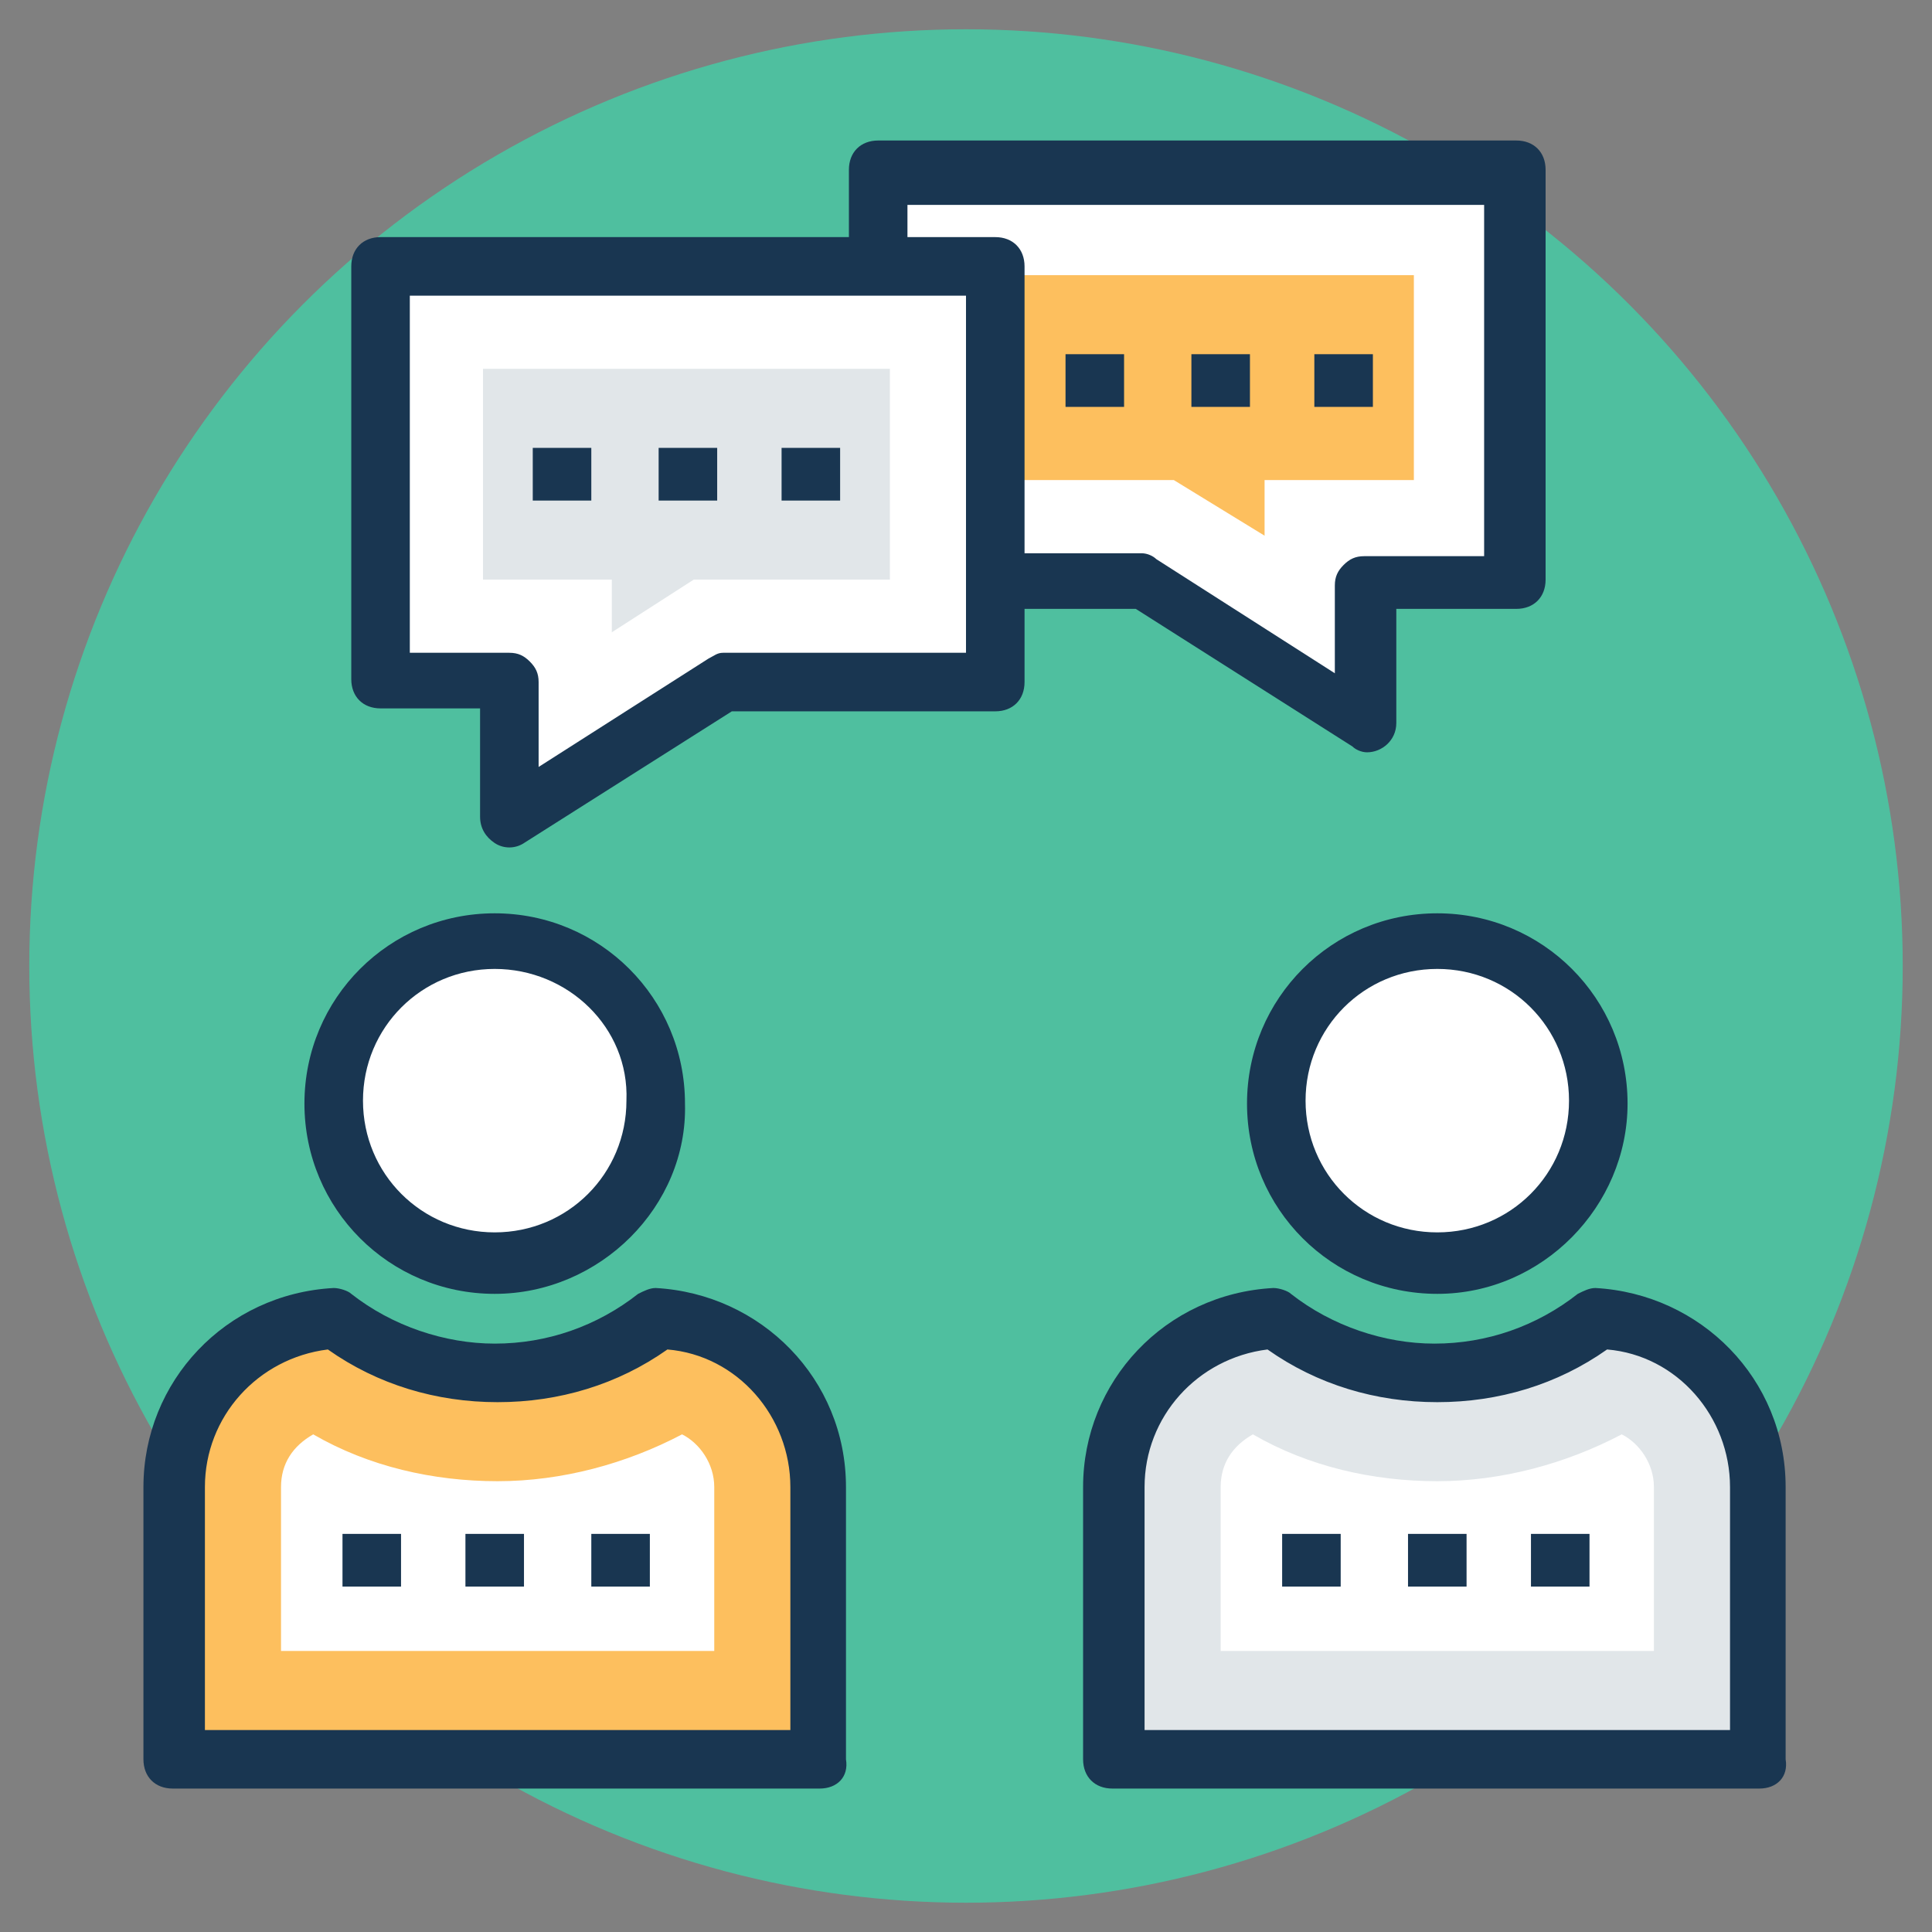
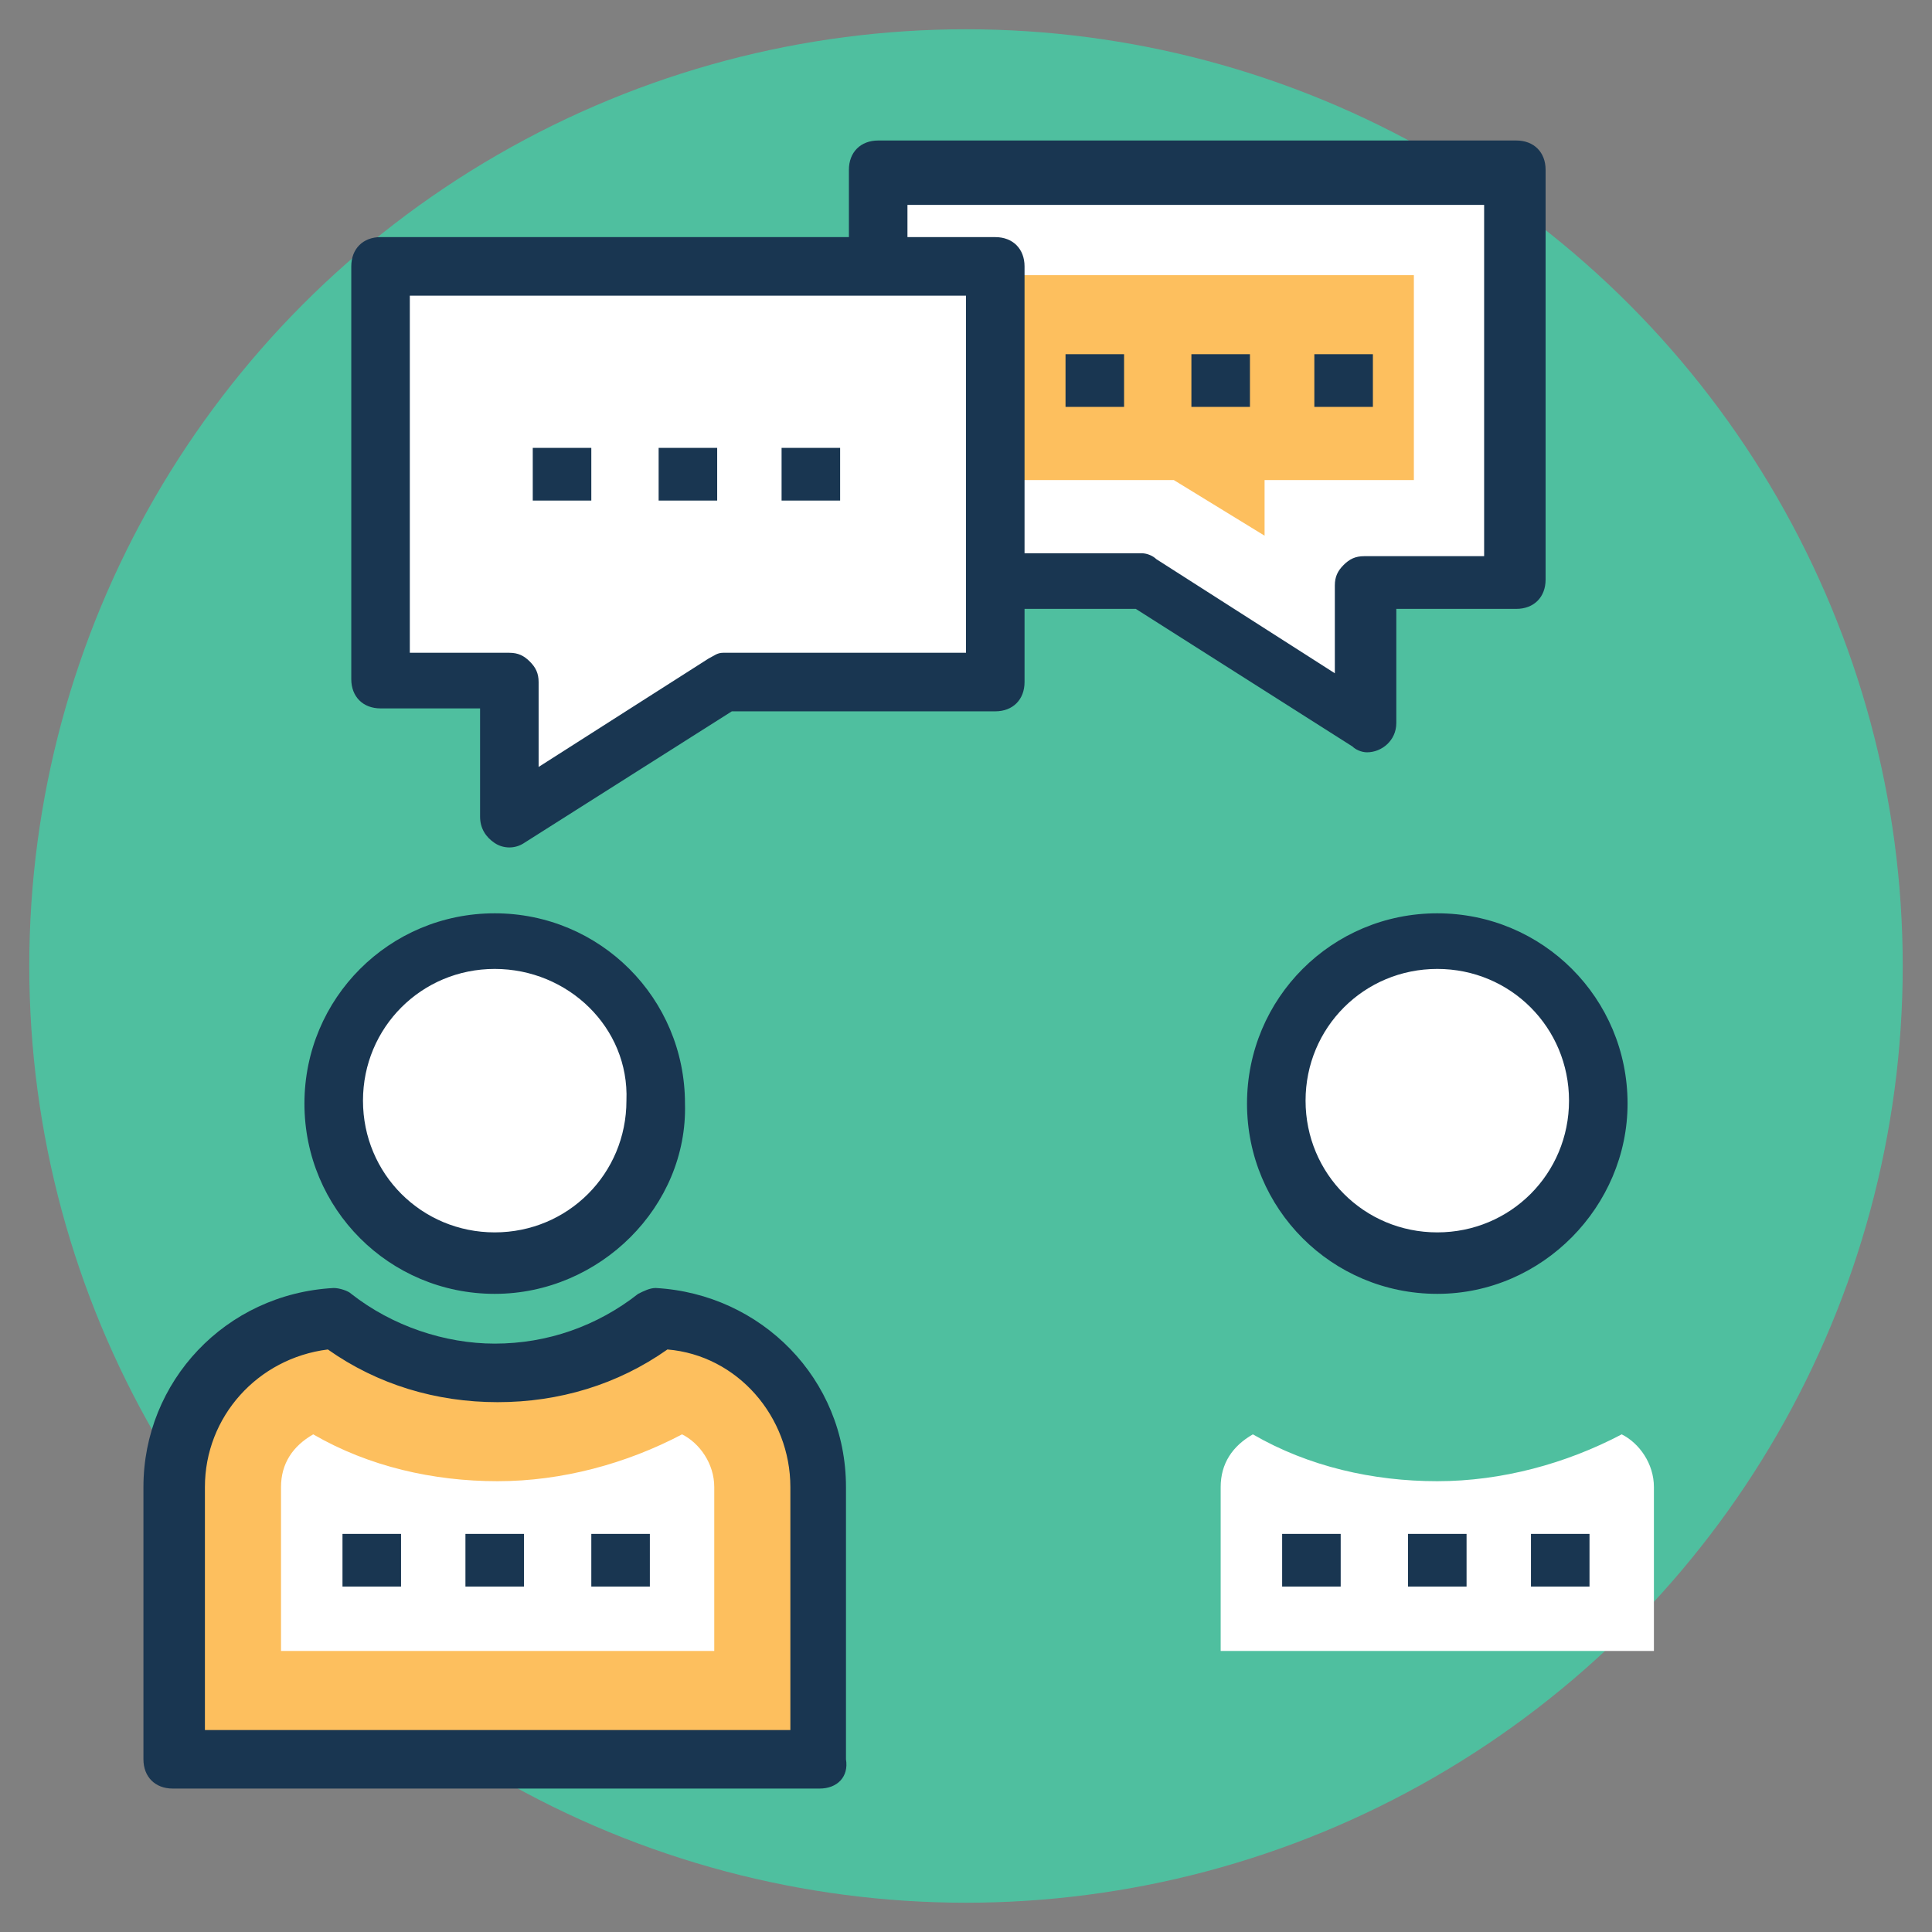
<svg xmlns="http://www.w3.org/2000/svg" id="Layer_1" height="512" viewBox="0 0 66 66" width="512">
  <rect x="0" y="0" width="66" height="66" fill="#808080" stroke="none" />
  <g>
    <g>
      <circle cx="33" cy="33" fill="#4fbf9f" r="32" />
    </g>
    <g>
      <g>
        <path d="m30 5.9h21.8v14h-5.1v4.8l-7.7-4.8h-9z" fill="#fff" />
        <path d="m46.7 25.7c-.2 0-.4-.1-.5-.2l-7.4-4.7h-8.8c-.6 0-1-.4-1-1v-14c0-.6.4-1 1-1h21.8c.6 0 1 .4 1 1v14c0 .6-.4 1-1 1h-4.1v3.9c0 .6-.5 1-1 1zm-15.7-6.8h8c.2 0 .4.1.5.2l6.1 3.9v-3c0-.3.1-.5.3-.7s.4-.3.7-.3h4.1v-12h-19.7z" fill="#193651" />
      </g>
      <g>
        <path d="m40.1 16.4h-6.6v-7h14.8v7h-5.1v1.9z" fill="#fdbf5e" />
      </g>
      <g>
        <path d="m33.9 9.1h-20.9v14.2h4.4v4.7l7.3-4.7h9.2z" fill="#fff" />
        <path d="m16.9 28.8c-.3-.2-.5-.5-.5-.9v-3.7h-3.4c-.6 0-1-.4-1-1v-14.1c0-.6.4-1 1-1h21c.6 0 1 .4 1 1v14.2c0 .6-.4 1-1 1h-9l-7.1 4.5c-.3.2-.7.2-1 0zm-2.9-6.5h3.4c.3 0 .5.1.7.3s.3.4.3.7v2.9l5.8-3.7c.2-.1.3-.2.5-.2h8.3v-12.2h-19z" fill="#193651" />
      </g>
      <g>
-         <path d="m20.9 19.8h-4.4v-7.2h13.9v7.2h-6.7l-2.8 1.8z" fill="#e1e6e9" />
-       </g>
+         </g>
      <g>
        <circle cx="16.9" cy="37.6" fill="#fff" r="5.5" />
        <path d="m16.9 44.2c-3.6 0-6.5-2.9-6.5-6.5s2.9-6.5 6.5-6.5 6.5 2.9 6.5 6.5c.1 3.5-2.9 6.5-6.5 6.5zm0-11.1c-2.5 0-4.5 2-4.5 4.5s2 4.5 4.5 4.5 4.5-2 4.5-4.5c.1-2.5-2-4.5-4.5-4.5z" fill="#193651" />
      </g>
      <g>
        <path d="m22.5 45c-1.6 1.2-3.5 1.9-5.5 1.9s-4-.7-5.5-1.9c-3.1.1-5.5 2.7-5.5 5.8v9.3h22v-9.3c0-3.1-2.4-5.6-5.5-5.8z" fill="#fdbf5e" />
        <path d="m28 61.1h-22.1c-.6 0-1-.4-1-1v-9.3c0-3.6 2.8-6.6 6.5-6.8.2 0 .5.1.6.2 1.4 1.1 3.2 1.7 4.9 1.7 1.8 0 3.5-.6 4.9-1.7.2-.1.4-.2.6-.2 3.6.2 6.5 3.1 6.5 6.8v9.3c.1.6-.3 1-.9 1zm-21.1-2h20.1v-8.3c0-2.4-1.8-4.5-4.2-4.7-1.7 1.2-3.7 1.8-5.8 1.8s-4.1-.6-5.8-1.8c-2.4.3-4.2 2.3-4.2 4.7v8.3z" fill="#193651" />
      </g>
      <g>
        <path d="m9.6 56.4v-5.6c0-.8.4-1.4 1.1-1.8 1.9 1.1 4.1 1.6 6.3 1.6s4.4-.6 6.3-1.6c.6.3 1.1 1 1.1 1.8v5.6z" fill="#fff" />
      </g>
      <g>
        <circle cx="49.1" cy="37.6" fill="#fff" r="5.5" />
        <path d="m49.1 44.2c-3.6 0-6.5-2.9-6.5-6.5s2.9-6.5 6.5-6.5 6.5 2.9 6.5 6.5c0 3.5-2.9 6.5-6.5 6.5zm0-11.1c-2.5 0-4.5 2-4.5 4.5s2 4.5 4.5 4.5 4.5-2 4.5-4.5-2-4.5-4.5-4.5z" fill="#193651" />
      </g>
      <g>
-         <path d="m54.6 45c-1.6 1.2-3.5 1.9-5.5 1.9-2.1 0-4-.7-5.5-1.9-3.1.1-5.5 2.7-5.5 5.8v9.3h22.1v-9.3c-.1-3.1-2.5-5.6-5.6-5.8z" fill="#e1e6e9" />
-         <path d="m60.1 61.1h-22.1c-.6 0-1-.4-1-1v-9.3c0-3.6 2.8-6.6 6.5-6.8.2 0 .5.1.6.2 1.4 1.1 3.2 1.7 4.9 1.7 1.8 0 3.5-.6 4.9-1.7.2-.1.4-.2.6-.2 3.6.2 6.5 3.1 6.5 6.8v9.3c.1.6-.3 1-.9 1zm-21.1-2h20.1v-8.3c0-2.4-1.8-4.5-4.2-4.7-1.7 1.2-3.7 1.8-5.8 1.8s-4.1-.6-5.8-1.8c-2.4.3-4.2 2.3-4.2 4.7v8.3z" fill="#193651" />
-       </g>
+         </g>
      <g>
        <path d="m41.7 56.4v-5.6c0-.8.4-1.4 1.1-1.8 1.9 1.1 4.1 1.6 6.3 1.6s4.4-.6 6.3-1.6c.6.3 1.1 1 1.1 1.8v5.6z" fill="#fff" />
      </g>
      <g>
        <g>
          <g>
            <g>
              <g>
                <g>
                  <g>
                    <g>
                      <path d="m18.2 15.3h2v1.8h-2z" fill="#193651" />
                    </g>
                    <g>
                      <path d="m22.5 15.3h2v1.8h-2z" fill="#193651" />
                    </g>
                    <g>
                      <path d="m27.7 15.3v1.8" fill="#f16051" />
                      <path d="m26.7 15.3h2v1.8h-2z" fill="#193651" />
                    </g>
                  </g>
                </g>
              </g>
            </g>
          </g>
        </g>
      </g>
      <g>
        <g>
          <g>
            <g>
              <g>
                <g>
                  <g>
                    <g>
-                       <path d="m11.7 52.4h2v1.8h-2z" fill="#193651" />
+                       <path d="m11.7 52.4h2v1.8h-2" fill="#193651" />
                    </g>
                    <g>
                      <path d="m15.9 52.4h2v1.8h-2z" fill="#193651" />
                    </g>
                    <g>
                      <path d="m20.2 52.4h2v1.8h-2z" fill="#193651" />
                    </g>
                  </g>
                </g>
              </g>
            </g>
          </g>
        </g>
      </g>
      <g>
        <g>
          <g>
            <g>
              <g>
                <g>
                  <g>
                    <g>
                      <path d="m43.8 52.4h2v1.8h-2z" fill="#193651" />
                    </g>
                    <g>
                      <path d="m48.1 52.4h2v1.8h-2z" fill="#193651" />
                    </g>
                    <g>
                      <path d="m52.3 52.4h2v1.8h-2z" fill="#193651" />
                    </g>
                  </g>
                </g>
              </g>
            </g>
          </g>
        </g>
      </g>
      <g>
        <g>
          <g>
            <g>
              <g>
                <g>
                  <g>
                    <g>
                      <path d="m36.4 12.1h2v1.8h-2z" fill="#193651" />
                    </g>
                    <g>
                      <path d="m40.7 12.1h2v1.8h-2z" fill="#193651" />
                    </g>
                    <g>
                      <path d="m44.9 12.1h2v1.8h-2z" fill="#193651" />
                    </g>
                  </g>
                </g>
              </g>
            </g>
          </g>
        </g>
      </g>
    </g>
  </g>
</svg>